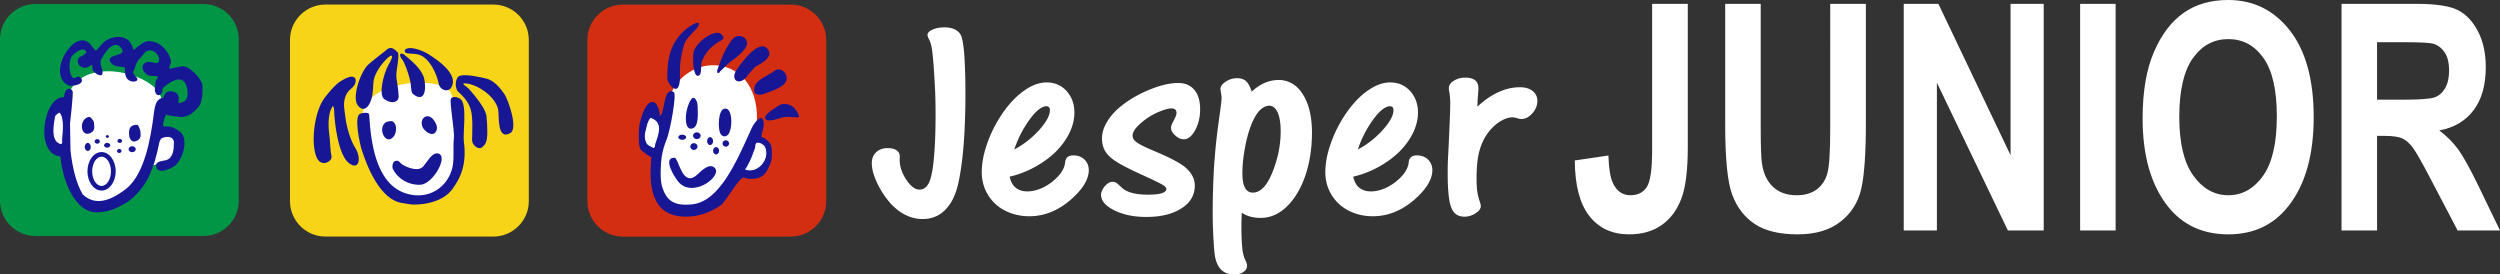
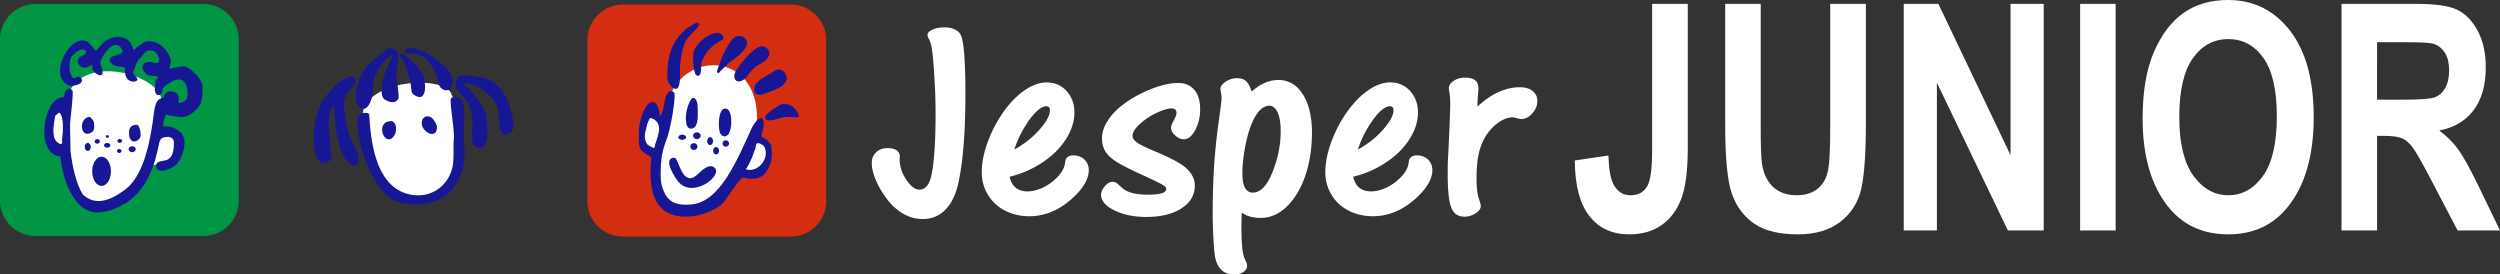
<svg xmlns="http://www.w3.org/2000/svg" width="525" height="57.642" viewBox="2201 2 525 57.642" version="1.1" id="svg53">
  <rect x="2201" y="2" width="525" height="57.642" fill="#333333" stroke="none" />
  <g data-name="Multiple Layers (2)" id="g53" transform="translate(-840.032,-32.589)">
    <g data-name="Group 1869" id="g52" transform="translate(750.032,-17.161)">
      <g data-name="Group 1868" transform="translate(2291,51.75)" clip-path="url(#a)" id="g51">
        <path d="m 346.947,0.809 h 7.488 v 30.13 c 0,4.864 -0.463,8.488 -1.388,10.87 -0.926,2.382 -2.303,4.21 -4.144,5.486 -1.84,1.284 -4.102,1.916 -6.793,1.916 -3.556,0 -6.343,-1.285 -8.351,-3.855 -2.01,-2.582 -3.029,-6.461 -3.05,-11.658 l 7.056,-1.042 c 0.085,2.793 0.421,4.776 1.02,5.94 0.8,1.607 1.999,2.405 3.597,2.405 1.568,0 2.714,-0.577 3.45,-1.74 0.747,-1.152 1.115,-3.724 1.115,-7.713 z m 15.344,0 h 7.457 v 25.775 c 0,4.012 0.084,6.615 0.273,7.823 0.326,2.105 1.115,3.724 2.356,4.876 1.241,1.141 2.881,1.718 4.912,1.718 1.724,0 3.134,-0.41 4.227,-1.22 1.083,-0.808 1.83,-1.94 2.23,-3.38 0.4,-1.428 0.6,-4.52 0.6,-9.263 V 0.809 h 7.488 v 24.999 c 0,6.383 -0.326,11.004 -0.968,13.84 -0.652,2.848 -2.104,5.153 -4.375,6.915 -2.272,1.773 -5.269,2.648 -8.982,2.648 -3.86,0 -6.878,-0.73 -9.044,-2.194 -2.167,-1.452 -3.734,-3.512 -4.712,-6.16 -0.979,-2.65 -1.462,-7.536 -1.462,-14.661 z m 37.494,47.593 V 0.81 h 7.277 l 15.154,31.78 V 0.81 h 6.963 V 48.403 H 421.66 L 406.747,17.365 v 31.038 h -6.962 z M 436.826,0.81 h 7.456 v 47.593 h -7.456 z M 449.95,24.9 c 0,-5.673 0.79,-10.338 2.388,-14.006 1.588,-3.668 3.67,-6.405 6.237,-8.2 C 461.14,0.897 464.253,0 467.914,0 c 5.3,0 9.612,2.128 12.957,6.394 3.333,4.267 5.005,10.339 5.005,18.218 0,7.956 -1.766,14.183 -5.3,18.66 -3.103,3.968 -7.309,5.94 -12.631,5.94 -5.363,0 -9.591,-1.962 -12.694,-5.874 -3.533,-4.476 -5.3,-10.626 -5.3,-18.438 m 7.699,-0.322 c 0,5.474 0.988,9.574 2.954,12.312 1.978,2.736 4.417,4.11 7.34,4.11 2.936,0 5.365,-1.363 7.3,-4.077 1.936,-2.716 2.892,-6.882 2.892,-12.512 0,-5.517 -0.936,-9.595 -2.818,-12.243 -1.872,-2.639 -4.333,-3.957 -7.373,-3.957 -3.04,0 -5.521,1.33 -7.425,3.99 -1.914,2.67 -2.87,6.792 -2.87,12.377 m 34.074,23.824 V 0.81 h 15.744 c 4.028,0 6.91,0.432 8.635,1.286 1.724,0.853 3.145,2.338 4.248,4.443 1.116,2.116 1.662,4.643 1.662,7.58 0,3.723 -0.84,6.726 -2.534,8.997 -1.704,2.273 -4.113,3.701 -7.225,4.278 1.599,1.218 2.923,2.537 3.964,3.977 1.052,1.442 2.482,4.023 4.292,7.746 l 4.49,9.286 h -8.897 l -5.427,-10.36 c -1.946,-3.735 -3.27,-6.085 -3.976,-7.026 -0.693,-0.942 -1.44,-1.584 -2.219,-1.95 -0.777,-0.355 -2.03,-0.532 -3.754,-0.532 h -1.546 v 19.868 h -7.457 z m 7.457,-27.47 h 5.553 c 3.387,0 5.542,-0.155 6.468,-0.465 0.925,-0.31 1.672,-0.942 2.25,-1.895 0.569,-0.953 0.863,-2.227 0.863,-3.8 0,-1.519 -0.294,-2.737 -0.863,-3.657 -0.578,-0.92 -1.356,-1.552 -2.344,-1.896 -0.695,-0.243 -2.724,-0.354 -6.069,-0.354 h -5.858 z" fill="#ffffff" fill-rule="evenodd" data-name="Path 1451" id="path2" />
        <path d="m 183.077,34.245 c 0,-0.965 0.315,-1.733 0.95,-2.304 0.625,-0.561 1.412,-0.837 2.361,-0.837 0.807,0 1.443,0.147 1.897,0.463 0.455,0.325 0.677,0.758 0.677,1.3 0,0.187 -0.01,0.314 -0.03,0.374 v 0.314 c 0,1.379 0.464,2.777 1.392,4.186 0.929,1.377 1.837,2.077 2.745,2.077 0.788,0 1.403,-0.384 1.837,-1.132 0.434,-0.69 0.767,-1.91 1.01,-3.663 0.373,-2.787 0.555,-6.499 0.555,-11.137 0,-1.438 -0.031,-3.023 -0.091,-4.756 -0.11,-2.216 -0.212,-3.87 -0.293,-4.963 -0.121,-1.635 -0.232,-2.856 -0.354,-3.663 -0.12,-0.926 -0.343,-1.704 -0.676,-2.334 -0.181,-0.335 -0.272,-0.61 -0.272,-0.838 0,-0.442 0.363,-0.817 1.1,-1.132 0.686,-0.304 1.524,-0.452 2.514,-0.452 0.847,0 1.584,0.157 2.21,0.482 0.615,0.316 1.039,0.778 1.27,1.389 0.243,0.62 0.435,1.772 0.596,3.466 0.172,2.422 0.263,5.248 0.263,8.478 0,8.153 -0.505,14.475 -1.504,18.956 -0.535,2.402 -1.443,4.243 -2.725,5.534 -1.262,1.29 -2.846,1.94 -4.754,1.94 -2.412,0 -4.601,-1.044 -6.6,-3.123 a 18.62,18.62 0 0 1 -2.957,-4.44 c -0.747,-1.576 -1.12,-2.974 -1.12,-4.185 m 29.924,-2.856 c 1.928,-1.014 3.663,-2.372 5.207,-4.067 1.514,-1.694 2.271,-3.072 2.271,-4.155 0,-0.286 -0.06,-0.502 -0.171,-0.63 a 0.83,0.83 0 0 0 -0.595,-0.236 c -1.01,0.059 -2.171,0.994 -3.493,2.796 a 23.036,23.036 0 0 0 -3.22,6.292 m -0.979,5.711 c 0.243,1.064 0.666,1.833 1.272,2.315 0.636,0.511 1.454,0.778 2.453,0.778 1.07,0 2.16,-0.276 3.29,-0.808 a 10.75,10.75 0 0 0 3.037,-2.226 c 0.97,-1.004 1.505,-2.028 1.605,-3.082 0.092,-0.965 0.666,-1.447 1.706,-1.447 0.95,0 1.726,0.285 2.341,0.866 0.606,0.6 0.918,1.34 0.918,2.226 0,1.92 -1.24,3.978 -3.723,6.164 -2.705,2.354 -5.622,3.525 -8.76,3.525 -1.847,0 -3.552,-0.394 -5.107,-1.181 a 8.903,8.903 0 0 1 -3.583,-3.318 c -0.868,-1.428 -1.302,-3.014 -1.302,-4.767 0,-1.98 0.434,-4.126 1.302,-6.46 a 26.913,26.913 0 0 1 3.461,-6.459 c 1.363,-1.862 2.817,-3.319 4.37,-4.352 1.545,-1.044 3.038,-1.566 4.502,-1.566 1.676,0 3.059,0.6 4.168,1.792 1.1,1.23 1.655,2.738 1.655,4.53 0,1.408 -0.343,2.826 -1.04,4.273 -0.665,1.38 -1.624,2.698 -2.865,3.949 -1.262,1.23 -2.716,2.294 -4.37,3.2 a 20.546,20.546 0 0 1 -5.33,2.048 m 19.197,3.781 c 0.04,-0.62 0.313,-1.22 0.827,-1.821 0.535,-0.59 1.07,-0.886 1.625,-0.886 0.393,0 0.767,0.167 1.12,0.512 l 0.767,0.699 c 1.05,0.995 2.877,1.496 5.47,1.496 2.605,0 3.906,-0.403 3.906,-1.211 0,-0.265 -0.263,-0.561 -0.797,-0.866 a 3.118,3.118 0 0 0 -0.404,-0.227 13.74,13.74 0 0 0 -1.05,-0.52 c -0.374,-0.199 -1.433,-0.69 -3.19,-1.498 -2.25,-1.024 -3.935,-1.891 -5.055,-2.6 -1.12,-0.709 -1.898,-1.447 -2.332,-2.196 -0.454,-0.768 -0.686,-1.663 -0.686,-2.678 0,-1.231 0.393,-2.462 1.18,-3.693 0.778,-1.25 1.868,-2.402 3.29,-3.466 1.767,-1.33 3.745,-2.412 5.915,-3.259 2.13,-0.828 4.007,-1.241 5.642,-1.241 1.422,0 2.543,0.483 3.371,1.448 0.806,0.955 1.21,2.323 1.21,4.096 0,1.595 -0.342,3.043 -1.028,4.352 -0.717,1.29 -1.505,1.93 -2.372,1.93 -0.647,0 -1.262,-0.265 -1.828,-0.807 -0.595,-0.512 -0.888,-1.064 -0.888,-1.644 0,-0.286 0.203,-0.817 0.616,-1.586 0.364,-0.67 0.535,-1.172 0.535,-1.497 0,-0.64 -0.363,-0.955 -1.09,-0.955 -0.595,0 -1.484,0.256 -2.663,0.749 -1.101,0.462 -2.11,1.053 -3.019,1.762 -1.635,1.27 -2.452,2.334 -2.452,3.2 0,0.543 0.292,1.015 0.888,1.418 0.535,0.424 1.816,1.054 3.845,1.901 3.29,1.388 5.45,2.54 6.47,3.466 1.241,1.113 1.867,2.343 1.867,3.692 0,2.02 -0.929,3.615 -2.776,4.786 -1.857,1.212 -4.33,1.823 -7.428,1.823 -2.604,0 -4.834,-0.464 -6.712,-1.39 -1.846,-0.925 -2.774,-2.018 -2.774,-3.289 m 35.423,-18.689 c -1.634,0 -3.007,1.546 -4.107,4.638 -0.434,1.172 -0.828,2.708 -1.16,4.589 -0.314,1.831 -0.475,3.486 -0.475,4.963 0,2.708 0.737,4.066 2.19,4.066 1.595,0 2.967,-1.418 4.108,-4.243 1.17,-2.886 1.745,-5.77 1.745,-8.656 0,-1.576 -0.192,-2.856 -0.585,-3.83 -0.414,-0.946 -0.99,-1.458 -1.716,-1.527 m -3.785,-2.944 c 1.757,-1.635 3.644,-2.452 5.673,-2.452 1.363,0 2.583,0.453 3.673,1.35 1.04,0.924 1.857,2.214 2.453,3.869 0.565,1.674 0.857,3.604 0.857,5.8 0,3.347 -0.474,6.39 -1.422,9.148 -0.95,2.707 -2.24,4.854 -3.876,6.43 -1.635,1.575 -3.462,2.363 -5.47,2.363 -1.615,0 -2.937,-0.364 -3.956,-1.092 a 39.222,39.222 0 0 0 -0.09,2.914 c 0,1.88 0.06,3.338 0.171,4.382 0.08,1.004 0.282,1.841 0.595,2.54 l 0.232,0.522 c 0.121,0.266 0.182,0.522 0.182,0.778 0,0.532 -0.253,0.975 -0.768,1.32 -0.494,0.354 -1.13,0.522 -1.927,0.522 -2.24,0 -3.593,-1.29 -4.047,-3.861 -0.14,-0.984 -0.242,-2.264 -0.323,-3.84 a 93.555,93.555 0 0 1 -0.15,-4.992 c 0,-3.349 0.09,-6.46 0.251,-9.346 0.172,-2.884 0.455,-5.839 0.848,-8.861 l 0.585,-4.294 c 0.121,-0.965 0.181,-1.585 0.181,-1.88 0,-0.326 -0.029,-0.611 -0.09,-0.857 -0.101,-0.64 -0.151,-0.975 -0.151,-1.014 0,-0.542 0.373,-1.054 1.13,-1.557 a 4.23,4.23 0 0 1 2.392,-0.719 c 0.786,0 1.413,0.208 1.867,0.631 0.444,0.403 0.847,1.132 1.18,2.196 m 22.295,12.141 c 1.928,-1.014 3.663,-2.372 5.207,-4.067 1.514,-1.694 2.271,-3.072 2.271,-4.155 0,-0.286 -0.06,-0.502 -0.171,-0.63 a 0.826,0.826 0 0 0 -0.596,-0.236 c -1.01,0.059 -2.17,0.994 -3.492,2.796 a 23.036,23.036 0 0 0 -3.22,6.292 m -0.978,5.711 c 0.242,1.064 0.665,1.833 1.271,2.315 0.637,0.511 1.453,0.778 2.453,0.778 1.07,0 2.16,-0.276 3.29,-0.808 1.14,-0.562 2.15,-1.3 3.038,-2.226 0.97,-1.004 1.503,-2.028 1.604,-3.082 0.091,-0.965 0.667,-1.447 1.706,-1.447 0.949,0 1.725,0.285 2.341,0.866 0.606,0.6 0.918,1.34 0.918,2.226 0,1.92 -1.24,3.978 -3.723,6.164 -2.705,2.354 -5.622,3.525 -8.76,3.525 -1.847,0 -3.554,-0.394 -5.107,-1.181 a 8.897,8.897 0 0 1 -3.582,-3.318 c -0.869,-1.428 -1.303,-3.014 -1.303,-4.767 0,-1.98 0.434,-4.126 1.303,-6.46 a 26.842,26.842 0 0 1 3.46,-6.459 c 1.363,-1.862 2.816,-3.319 4.37,-4.352 1.545,-1.044 3.04,-1.566 4.502,-1.566 1.675,0 3.058,0.6 4.168,1.792 1.1,1.23 1.655,2.738 1.655,4.53 0,1.408 -0.344,2.826 -1.04,4.273 -0.665,1.38 -1.624,2.698 -2.866,3.949 -1.261,1.23 -2.715,2.294 -4.37,3.2 a 20.547,20.547 0 0 1 -5.328,2.048 m 26.078,-15.027 v 0.316 c 2.938,-2.708 5.914,-4.067 8.932,-4.067 1.11,0 1.988,0.257 2.664,0.778 0.666,0.542 1,1.23 1,2.078 0,0.945 -0.343,1.812 -1.03,2.6 -0.707,0.807 -1.494,1.21 -2.341,1.21 a 2.54,2.54 0 0 1 -0.495,-0.058 l -0.747,-0.207 a 2.61,2.61 0 0 0 -0.646,-0.078 c -0.846,0 -1.797,0.344 -2.835,1.033 -1.03,0.71 -1.908,1.624 -2.635,2.738 -0.706,1.083 -1.23,2.343 -1.564,3.78 -0.323,1.37 -0.474,3.103 -0.474,5.19 0,1.182 0.05,2.098 0.14,2.777 0.102,0.708 0.273,1.398 0.505,2.077 0.162,0.493 0.243,0.838 0.243,1.005 0,0.56 -0.354,1.074 -1.07,1.526 -0.726,0.483 -1.504,0.73 -2.331,0.73 -0.928,0 -1.635,-0.277 -2.13,-0.808 -0.535,-0.582 -0.898,-1.507 -1.1,-2.777 -0.212,-1.36 -0.323,-3.2 -0.323,-5.505 0,-1.555 0.04,-2.925 0.121,-4.096 l 0.202,-4.363 c 0.141,-3.091 0.212,-5.18 0.212,-6.253 0,-0.807 -0.06,-1.585 -0.181,-2.343 a 3.457,3.457 0 0 1 -0.112,-0.836 c 0,-0.592 0.344,-1.114 1.03,-1.557 0.696,-0.443 1.494,-0.66 2.402,-0.66 1.847,0 2.775,0.739 2.775,2.217 v 0.324 c -0.02,0.059 -0.03,0.167 -0.03,0.345 l -0.121,1.614 c -0.02,0.099 -0.03,0.414 -0.03,0.955 0,0.149 -0.01,0.257 -0.03,0.315" fill="#ffffff" fill-rule="evenodd" data-name="Path 1452" id="path3" />
        <path d="m 130.787,0.963 h 35.28 c 4.088,0 7.433,3.336 7.433,7.414 v 33.89 c 0,4.077 -3.345,7.414 -7.434,7.414 h -35.28 c -4.088,0 -7.433,-3.337 -7.433,-7.414 V 8.377 c 0,-4.078 3.345,-7.414 7.434,-7.414" fill="#d42e12" fill-rule="evenodd" data-name="Path 1453" id="path4" />
-         <path d="m 68.333,0.958 h 35.28 c 4.088,0 7.433,3.336 7.433,7.414 v 33.89 c 0,4.078 -3.345,7.414 -7.434,7.414 h -35.28 c -4.087,0 -7.433,-3.336 -7.433,-7.414 V 8.372 c 0,-4.078 3.346,-7.414 7.434,-7.414" fill="#f7d417" fill-rule="evenodd" data-name="Path 1454" id="path5" />
        <path d="m 7.433,0.84 h 35.28 c 4.088,0 7.433,3.336 7.433,7.414 v 33.89 c 0,4.077 -3.345,7.413 -7.433,7.413 H 7.433 C 3.345,49.557 0,46.221 0,42.144 V 8.254 C 0,4.176 3.345,0.84 7.433,0.84" fill="#009645" fill-rule="evenodd" data-name="Path 1455" id="path6" />
        <path d="m 76.08,24.652 c 0,-8.191 17.867,-9.03 18.771,-4.71 1.614,2.727 2.772,19.05 -4.321,21.481 -9.719,0.474 -11.568,-3.44 -14.45,-16.771" fill="#ffffff" fill-rule="evenodd" data-name="Path 1456" id="path7" />
        <path d="m 85.345,40.65 c 4.902,1.484 8.859,-1.589 9.692,-5.624 0.388,-1.875 0.07,-4.314 0.27,-5.958 0.204,-1.67 -1.032,-7.976 -0.571,-8.437 0.518,-0.518 1.602,-0.173 2.073,0.262 1.279,1.181 0.385,7.198 0.595,8.77 0.67,5.013 -0.768,7.792 -2.388,10.025 -1.796,2.472 -5.323,3.274 -8.021,3.274 -0.98,0 -1.704,-0.221 -2.536,-0.334 -4.663,-0.633 -7.46,-7.812 -8.573,-11.411 -0.287,-0.927 -1.547,-6.55 -0.356,-7.268 0.433,-0.262 1.962,-0.466 1.998,0.11 0.317,5.154 1.167,14.578 7.817,16.592" fill="#171796" fill-rule="evenodd" data-name="Path 1457" id="path8" />
-         <path d="m 84.533,34.577 c 1.141,0.673 3.354,1.549 4.387,0.33 0.757,-0.892 1.764,-2.775 2.872,-2.707 2.65,0.162 -0.726,6.437 -3.5,6.595 -2.364,0.133 -4.667,-1.138 -5.769,-3.27 -0.224,-0.434 -0.121,-1.502 0.421,-1.7 0.893,-0.327 1.097,0.52 1.589,0.752" fill="#171796" fill-rule="evenodd" data-name="Path 1458" id="path9" />
        <path d="m 74.7,16.745 c -0.402,-1.636 -3.234,0.287 -3.898,0.848 -0.805,0.681 -2.021,2.125 -2.632,2.942 -2.278,3.041 -2.96,9.913 -1.61,12.653 1.01,2.049 3.294,0.648 3.059,-0.366 -0.27,-1.158 -0.267,-2.832 -0.359,-3.554 -0.27,-2.13 -0.611,-5.085 0.594,-6.947 0.134,-0.208 0.294,0.444 0.297,0.567 0.09,3.25 0.93,9.597 3.078,11.328 2.184,1.759 2.739,-1.004 1.375,-3.165 -1.495,-2.369 -2.043,-6.01 -2.103,-6.65 -0.14,-1.465 -0.597,-2.807 0.215,-4.541 0.67,-1.43 2.025,-1.416 1.985,-3.115" fill="#171796" fill-rule="evenodd" data-name="Path 1459" id="path10" />
        <path d="m 96.614,15.903 c 1.392,-0.396 4.502,0.364 5.43,0.575 1.664,0.377 3.038,1.986 3.977,3.44 0.696,1.077 2.84,7.065 1.142,8.033 -2.819,1.606 -2.327,-3.612 -2.528,-4.833 -0.437,-2.65 -4.049,-5.283 -6.685,-5.586 -1.564,-0.18 10e-4,0.53 0.561,1.176 1.123,1.297 3.467,3.982 3.654,5.695 0.15,1.367 0.172,2.706 0.172,3.83 -0.11,1.16 -0.127,1.874 -1.048,2.653 -0.849,0.718 -2.166,-0.459 -2.148,-1.442 0.1,-5.403 0.406,-7.205 -2.923,-10.182 -0.733,-0.655 -0.723,-3.04 0.396,-3.359" fill="#171796" fill-rule="evenodd" data-name="Path 1460" id="path11" />
        <path d="m 83.562,11.04 c -0.389,-0.303 -1.31,-1.729 -2.583,-0.417 -0.146,0.15 -3.336,2.575 -3.47,2.805 -1.623,1.184 -3.683,6.873 -2.418,8.633 1.133,1.576 2.322,0.63 2.875,-1.163 0.457,-1.479 0.356,-2.942 0.488,-3.886 0.188,-1.345 1.191,-2.893 2.068,-3.922 1.567,-1.84 2.616,-2.103 1.013,0.617 -0.831,1.411 -2.242,6.267 -0.742,7.19 1.869,1.15 2.952,0.315 2.925,-0.593 -0.037,-1.256 -0.303,-2.948 -0.454,-3.851 -0.248,-1.49 0.72,-4.345 0.298,-5.413" fill="#171796" fill-rule="evenodd" data-name="Path 1461" id="path12" />
        <path d="m 84.985,10.525 c 0.928,-1.12 4.02,0.216 5.106,0.918 1.744,1.126 6.21,4.095 4.74,6.827 -0.66,1.225 -2.42,0.728 -2.701,-0.696 -0.41,-2.075 -1.919,-5.41 -4.16,-6.097 -0.864,-0.265 -1.77,-0.129 -2.59,-0.317 -0.161,-0.038 -0.395,-0.084 -0.395,-0.635" fill="#171796" fill-rule="evenodd" data-name="Path 1462" id="path13" />
        <path d="m 84.295,12.312 c -0.649,-1.039 -0.108,-1.464 0.802,-0.668 1.416,1.238 3.078,2.537 3.825,4.36 0.517,1.26 0.813,5.702 -1.84,4.004 -0.911,-0.581 -0.618,-1.094 -0.83,-2.257 0.03,-0.718 -1.202,-4.869 -1.957,-5.439" fill="#171796" fill-rule="evenodd" data-name="Path 1463" id="path14" />
        <path d="m 81.914,25.427 c 0.015,0.034 -0.687,0.111 -0.906,0.263 -1.864,1.292 0.1,5.174 1.756,2.834 0.458,-0.647 0.6,-2.027 0.058,-2.677 a 2.326,2.326 0 0 0 -0.429,-0.391 c -0.07,-0.049 -0.484,0.029 -0.479,-0.03" fill="#171796" fill-rule="evenodd" data-name="Path 1464" id="path15" />
        <path d="m 88.619,26.335 c 0.291,1.304 2.638,2.828 3.103,0.86 0.181,-0.77 -0.293,-1.54 -0.723,-2.091 -1.073,-1.374 -2.775,-0.537 -2.38,1.23" fill="#171796" fill-rule="evenodd" data-name="Path 1465" id="path16" />
        <path d="m 140.845,19.75 c 4.086,-9.419 19.137,-8.257 18.063,6.45 -3.871,11.01 -8.773,17.89 -15.353,17.933 -8.601,-1.763 -4.3,-13.59 -2.71,-24.384" fill="#ffffff" fill-rule="evenodd" data-name="Path 1466" id="path17" />
        <path d="m 138.482,24.258 c 0.206,-0.633 -0.422,-2.394 -0.973,-2.705 -1.949,-1.1 -3.33,4.293 -3.33,5.555 0,1.068 -0.21,3.493 0.386,4.29 0.448,0.6 2.256,1.678 2.225,1.67 -0.629,6.086 0.048,12.43 7.26,12.43 2.644,0 5.252,-0.897 7.407,-2.467 0.952,-0.695 4.02,-6.242 4.812,-5.722 0.51,0.135 0.587,0.25 1.441,0.25 2.51,0 3.294,-1.198 4.115,-3.333 0.368,-0.956 0.338,-2.92 0.076,-3.775 -0.115,-0.373 -1.136,-1.513 -1.95,-1.659 -0.148,-0.906 0.434,-1.475 0.434,-2.672 0,-2.788 -1.946,-0.508 -2.51,0.74 -3.135,6.933 -6.712,15.44 -12.508,16.047 -3.903,0.409 -5.436,-0.817 -6.336,-3.744 -0.45,-1.459 -0.302,-4.64 -0.082,-6.172 0.172,-1.21 0.606,-2.675 1.07,-3.786 0.693,-1.658 2.15,-9.495 1.48,-9.874 -2.356,-1.332 -1.788,4.979 -3.017,4.927" fill="#171796" fill-rule="evenodd" data-name="Path 1467" id="path18" />
        <path d="m 141.641,33.118 c -2.663,0 0.187,4.424 0.984,5.25 3.145,3.258 9.348,-1.612 7.373,-3.206 -1.132,-0.913 -2.71,0.706 -3.57,1.5 -3.186,2.944 -3.89,-3.544 -4.787,-3.544" fill="#171796" fill-rule="evenodd" data-name="Path 1468" id="path19" />
        <path d="m 161.219,25.29 c -1.924,-0.721 1.748,-2.68 2.193,-3.04 0.96,-0.777 2.656,-0.408 3.392,0.45 0.188,0.221 1.637,1.952 0.6,1.952 -0.677,0 -1.32,-0.112 -2.006,-0.112 -1.518,0 -2.517,0.807 -4.179,0.75" fill="#171796" fill-rule="evenodd" data-name="Path 1469" id="path20" />
        <path d="m 162.571,14.928 c 1.244,-0.994 2.713,0.29 2.64,1.603 -0.096,1.752 -3.423,2.674 -4.852,3.206 -0.644,0.24 -1.779,0.296 -1.944,-0.514 -0.471,-2.313 2.801,-3.213 4.156,-4.295" fill="#171796" fill-rule="evenodd" data-name="Path 1470" id="path21" />
        <path d="m 156.519,16.433 c -1.547,1.523 -3.235,0.245 -1.746,-1.91 0.797,-1.156 4.856,-6.89 6.6,-3.982 0.891,1.484 -1.423,2.778 -2.534,3.333 -0.556,0.278 -2.334,2.592 -2.32,2.559" fill="#171796" fill-rule="evenodd" data-name="Path 1471" id="path22" />
        <path d="m 151.296,14.92 c -0.298,0.655 -0.92,0.547 -0.629,-0.313 0.748,-2.208 1.673,-4.5 3.134,-6.375 0.771,-0.99 2.389,-0.89 2.975,0.258 0.775,1.521 -2.328,3.731 -3.324,4.422 -0.682,0.473 -1.66,1.633 -2.156,2.007" fill="#171796" fill-rule="evenodd" data-name="Path 1472" id="path23" />
        <path d="m 146.799,15.856 c 0.68,-0.374 0.239,-2.183 0.604,-3.027 0.897,-2.07 2.16,-3.353 4.198,-4.43 0.844,-0.447 -0.148,-1.52 -0.865,-1.52 -1.816,0 -4.182,1.992 -4.903,3.526 -0.362,0.772 -0.272,1.65 -0.272,2.507 0,0.687 0.208,3.51 1.238,2.944" fill="#171796" fill-rule="evenodd" data-name="Path 1473" id="path24" />
        <path d="m 140.126,16.324 c -0.044,0.738 0.67,1.775 1.271,2.163 1.355,0.873 1.4,-1.727 1.4,-2.44 v -1.52 c 0,-1.727 0.464,-4.144 1.1,-5.7 0.465,-1.14 2.595,-2.708 2.82,-3.521 0.411,-1.48 -2.389,0.583 -2.6,0.76 -3.356,2.815 -3.98,6.124 -3.99,10.258" fill="#171796" fill-rule="evenodd" data-name="Path 1474" id="path25" />
        <path d="m 145.446,20.553 c -0.232,0.114 -0.549,0.656 -0.721,1.061 -0.575,1.349 -0.867,2.91 -0.588,4.371 0.14,0.733 0.633,1.31 1.457,0.917 1.21,-0.578 0.916,-3.32 0.916,-4.442 0,-0.515 -0.11,-1.185 -0.422,-1.598 -0.186,-0.245 -0.27,-0.31 -0.642,-0.31" fill="#171796" fill-rule="evenodd" data-name="Path 1475" id="path26" />
        <path d="m 152.056,22.847 c -1.236,0.338 -1.266,3.835 -0.893,4.925 0.247,0.719 0.932,1.23 1.668,0.563 1.104,-0.996 1.084,-6.123 -0.775,-5.488" fill="#171796" fill-rule="evenodd" data-name="Path 1476" id="path27" />
        <path d="m 143.27,29.362 c 0.454,0 0.824,-0.244 0.824,-0.543 0,-0.299 -0.37,-0.542 -0.823,-0.542 -0.454,0 -0.824,0.243 -0.824,0.542 0,0.3 0.37,0.543 0.824,0.543" fill="#171796" fill-rule="evenodd" data-name="Path 1477" id="path28" />
        <path d="m 145.72,31.495 c 0.416,0 0.756,-0.323 0.756,-0.72 0,-0.397 -0.34,-0.72 -0.757,-0.72 -0.417,0 -0.757,0.323 -0.757,0.72 0,0.397 0.34,0.72 0.757,0.72" fill="#171796" fill-rule="evenodd" data-name="Path 1478" id="path29" />
        <path d="m 149.12,30.462 c 0.346,0 0.63,-0.375 0.63,-0.834 0,-0.46 -0.284,-0.835 -0.63,-0.835 -0.346,0 -0.629,0.375 -0.629,0.835 0,0.459 0.283,0.834 0.63,0.834" fill="#171796" fill-rule="evenodd" data-name="Path 1479" id="path30" />
        <path d="m 150.383,32.43 c 0.35,0 0.634,-0.348 0.634,-0.774 0,-0.426 -0.285,-0.774 -0.634,-0.774 -0.35,0 -0.634,0.348 -0.634,0.774 0,0.426 0.285,0.774 0.634,0.774" fill="#171796" fill-rule="evenodd" data-name="Path 1480" id="path31" />
        <path d="m 152.42,30.798 c 0.379,0 0.688,-0.309 0.688,-0.687 a 0.69,0.69 0 0 0 -1.377,0 c 0,0.378 0.31,0.687 0.689,0.687" fill="#171796" fill-rule="evenodd" data-name="Path 1481" id="path32" />
        <path d="m 146.34,29.213 c 0.44,0 0.798,-0.32 0.798,-0.714 0,-0.393 -0.359,-0.714 -0.798,-0.714 -0.439,0 -0.797,0.321 -0.797,0.714 0,0.394 0.358,0.714 0.797,0.714" fill="#171796" fill-rule="evenodd" data-name="Path 1482" id="path33" />
        <path d="m 137.507,30.201 c 0.622,-1.888 1.74,-4.404 -0.822,-5.316 -0.163,-0.057 -0.594,0.969 -0.62,1.098 -0.304,1.447 -0.917,2.503 -0.242,3.964 0.258,0.56 0.885,0.665 1.356,0.987 0.239,0.163 0.251,-0.438 0.328,-0.733" fill="#ffffff" fill-rule="evenodd" data-name="Path 1483" id="path34" />
        <path d="m 137.507,30.201 c 0.622,-1.888 1.74,-4.404 -0.822,-5.316 -0.163,-0.057 -0.594,0.969 -0.62,1.098 -0.304,1.447 -0.917,2.503 -0.242,3.964 0.258,0.56 0.885,0.665 1.356,0.987 0.239,0.163 0.251,-0.438 0.328,-0.733 z" stroke-linejoin="round" stroke-linecap="round" stroke-width="0.216" stroke="#ffffff" fill="transparent" data-name="Path 1484" id="path35" />
        <path d="m 156.615,35.532 c 0.382,-0.36 1.38,-2.468 1.59,-3.199 0.164,-0.576 0.534,-1.142 0.534,-1.769 0,-1.058 1.56,-0.21 1.81,0.33 1.152,2.48 -1.526,5.51 -3.934,4.638" fill="#ffffff" fill-rule="evenodd" data-name="Path 1485" id="path36" />
-         <path d="m 156.615,35.532 c 0.382,-0.36 1.38,-2.468 1.59,-3.199 0.164,-0.576 0.534,-1.142 0.534,-1.769 0,-1.058 1.56,-0.21 1.81,0.33 1.152,2.48 -1.526,5.51 -3.934,4.638 z" stroke-linejoin="round" stroke-linecap="round" stroke-width="0.216" stroke="#ffffff" fill="transparent" data-name="Path 1486" id="path37" />
        <path d="m 14.526,19.485 c 3.442,-8.17 18.623,-3.741 19.356,1.29 l -1.032,7.356 4.903,0.516 c -0.645,5.333 -2.839,5.376 -6.194,6.194 -3.14,3.484 -4.731,6.194 -10.968,9.033 -6.752,-3.055 -6.537,-11.4 -6.065,-24.389" fill="#ffffff" fill-rule="evenodd" data-name="Path 1487" id="path38" />
        <path d="M 12.696,32.867 C 7.172,32.394 9.086,20.199 13.432,20.39 c 0.16,-2.008 1.373,-2.12 1.814,-1.267 0.188,0.365 -0.436,5.988 -0.54,6.851 l 0.098,5.633 c 0.415,3.709 1.207,6.86 2.55,9.194 2.061,1.973 4.814,2.021 8.58,-0.743 3.41,-2.273 5.15,-7.627 6.129,-14.383 0.424,-3.26 0.463,-4.882 2.26,-5.153 0.287,-1.034 0.854,-1.52 1.76,-1.316 1.208,0.123 1.649,0.761 1.373,2.436 1.932,-0.107 2.295,-1.479 1.703,-3.668 -0.741,-1.87 -2.318,-1.55 -4.363,0 l -0.674,0.613 c 0.103,1.721 -1.52,1.935 -1.618,0.22 L 32.7,16.893 c 1.368,-1.369 -0.667,-0.696 -1.612,-1.114 -0.453,-0.201 -1.533,-1.237 -1.06,-2.103 0.674,-1.23 2.45,-0.377 2.77,-0.43 1.541,0.009 0.024,-3.631 -2.117,-2.438 -0.326,0.182 -1.075,1.348 -1.402,1.532 -0.264,0.15 -0.883,1.48 -0.894,1.695 -0.203,1.104 -0.945,0.956 0.21,2.135 0.922,0.94 -0.825,1.374 -1.76,0.505 -0.575,-0.533 -0.644,-1.639 -0.603,-2.396 0.024,-0.46 -2.42,0.098 -3.113,-1.368 -0.812,-1.717 4.003,-0.932 2.232,-2.95 -1.772,-2.02 -4.02,2.294 -4.157,2.646 -0.346,1.047 0.344,1.47 0.344,2.601 0,1.158 -1.292,0.37 -1.695,-0.032 -0.271,-0.272 -0.456,-0.551 -0.456,-0.945 0,-0.96 -0.036,-0.61 -0.814,-0.196 -1.296,0.69 -2.82,-0.61 -2.021,-1.907 0.164,-0.267 2.457,-0.916 1.14,-1.646 -0.728,-0.403 -2.07,0.723 -2.493,1.19 -0.76,0.839 -0.79,3.262 -0.195,4.253 0.425,0.71 0.663,0.54 1.287,0.163 0.814,-0.03 1.41,0.972 0.375,1.548 -0.417,0.232 -1.801,0.568 -2.282,0.294 -4.786,-2.254 1.192,-12.225 4.514,-8.718 0.276,0.29 1.137,1.588 1.32,1.385 l 1.279,-1.425 c 1.284,-1.43 4.116,-2.07 5.662,-0.523 0.389,0.547 0.619,0.995 0.849,1.687 0.122,0.368 0.654,-0.399 0.88,-0.538 0.749,-0.46 1.298,-1.084 2.184,-1.14 2.762,-0.177 4.484,2.545 4.807,3.959 0.186,0.816 -0.793,2.083 0.031,1.797 0.407,-0.142 2.507,-0.572 2.756,-0.48 0.966,0.027 3.517,2.279 3.797,3.833 0.109,0.605 0.048,1.31 0.048,1.939 0,0.582 -0.205,1.267 -0.342,1.841 -0.19,0.797 -1.312,1.847 -1.94,2.298 -0.672,0.486 -1.788,0.882 -2.64,0.701 -0.442,-0.094 -2.681,-0.268 -2.683,-0.564 -0.29,0.545 -0.64,1.57 -0.64,2.21 0,0.565 0.249,0.327 0.83,0.342 0.997,0.025 2.108,0.589 2.82,1.238 1.735,1.583 0.418,5.661 -1.06,6.926 -0.932,0.799 -4.073,2.118 -4.073,0.082 0,-1.058 1.556,-0.922 2.265,-1.206 1.426,-0.57 1.476,-2.479 1.476,-3.846 -0.306,-1.333 -1.85,-1.027 -2.503,-0.717 -0.46,0.22 -0.569,0.932 -0.685,1.466 -0.193,0.897 -0.373,1.761 -0.636,2.64 -0.136,0.729 -0.514,1.58 -0.765,2.315 -1.009,2.948 -3.1,5.82 -5.818,7.382 -1.797,1.032 -3.26,1.627 -5.377,1.78 -5.262,0.384 -7.749,-7.444 -8.044,-11.727" fill="#171796" fill-rule="evenodd" data-name="Path 1488" id="path39" />
        <path d="m 12.446,23.766 c -0.087,0.13 -0.727,0.371 -0.797,0.828 -0.253,1.638 -0.9,4.685 0.877,5.478 0.612,0.273 0.384,-0.37 0.413,-0.775 0.102,-1.397 0.47,-4.544 -0.493,-5.53" fill="#ffffff" fill-rule="evenodd" data-name="Path 1489" id="path40" />
        <path d="m 12.446,23.766 c -0.087,0.13 -0.727,0.371 -0.797,0.828 -0.253,1.638 -0.9,4.685 0.877,5.478 0.612,0.273 0.384,-0.37 0.413,-0.775 0.102,-1.397 0.47,-4.544 -0.493,-5.53 z" stroke-linejoin="round" stroke-linecap="round" stroke-width="0.216" stroke="#ffffff" fill="transparent" data-name="Path 1490" id="path41" />
        <path d="m 18.693,24.54 c -2.282,0.436 -1.802,4.523 0.387,3.353 0.875,-0.468 0.744,-1.194 0.641,-2.192 C 19.687,25.367 19.249,24.882 19,24.633 18.94,24.573 18.686,24.557 18.693,24.541" fill="#171796" fill-rule="evenodd" data-name="Path 1491" id="path42" />
        <path d="m 28.777,26.212 c -1.059,-0.014 -1.68,0.468 -1.68,1.574 0,0.677 0.029,1.273 0.536,1.737 0.636,0.584 1.897,-0.227 1.897,-1.015 0,-0.485 0.006,-0.925 -0.16,-1.363 -0.124,-0.326 -0.303,-0.938 -0.593,-0.933" fill="#171796" fill-rule="evenodd" data-name="Path 1492" id="path43" />
        <path d="m 18.432,31.703 c 0.352,0 0.637,-0.38 0.637,-0.846 0,-0.466 -0.285,-0.847 -0.637,-0.847 -0.35,0 -0.637,0.38 -0.637,0.847 0,0.466 0.286,0.846 0.637,0.846" fill="#171796" fill-rule="evenodd" data-name="Path 1493" id="path44" />
        <path d="m 20.42,30.177 c 0.302,0 0.549,-0.216 0.549,-0.481 0,-0.266 -0.247,-0.482 -0.55,-0.482 -0.302,0 -0.548,0.216 -0.548,0.482 0,0.265 0.246,0.481 0.549,0.481" fill="#171796" fill-rule="evenodd" data-name="Path 1494" id="path45" />
        <path d="m 22.541,28.95 c 0.184,0 0.335,-0.13 0.335,-0.29 0,-0.158 -0.15,-0.288 -0.335,-0.288 -0.183,0 -0.334,0.13 -0.334,0.289 0,0.159 0.15,0.289 0.334,0.289" fill="#171796" fill-rule="evenodd" data-name="Path 1495" id="path46" />
        <path d="m 22.506,31.008 c 0.363,0 0.66,-0.224 0.66,-0.498 0,-0.275 -0.297,-0.498 -0.66,-0.498 -0.363,0 -0.659,0.223 -0.659,0.498 0,0.274 0.296,0.498 0.66,0.498" fill="#171796" fill-rule="evenodd" data-name="Path 1496" id="path47" />
        <path d="m 25.043,32.127 c 0.262,0 0.476,-0.189 0.476,-0.42 0,-0.23 -0.214,-0.42 -0.476,-0.42 -0.262,0 -0.476,0.19 -0.476,0.42 0,0.231 0.214,0.42 0.476,0.42" fill="#171796" fill-rule="evenodd" data-name="Path 1497" id="path48" />
        <path d="m 27.758,31.963 c 0.414,0 0.752,-0.281 0.752,-0.626 0,-0.345 -0.338,-0.626 -0.752,-0.626 -0.416,0 -0.754,0.281 -0.754,0.626 0,0.345 0.338,0.626 0.754,0.626" fill="#171796" fill-rule="evenodd" data-name="Path 1498" id="path49" />
        <path d="m 25.15,30.01 c 0.269,0 0.49,-0.188 0.49,-0.42 0,-0.23 -0.221,-0.42 -0.49,-0.42 -0.271,0 -0.491,0.19 -0.491,0.42 0,0.232 0.22,0.42 0.49,0.42" fill="#171796" fill-rule="evenodd" data-name="Path 1499" id="path50" />
-         <path d="m 21.33,31.932 c 1.637,0 2.965,1.81 2.965,4.043 0,2.233 -1.328,4.044 -2.965,4.044 -1.638,0 -2.966,-1.81 -2.966,-4.044 0,-2.233 1.328,-4.043 2.966,-4.043 m 0,0.974 c -1.09,0 -1.971,1.375 -1.971,3.07 0,1.694 0.882,3.068 1.97,3.068 1.089,0 1.971,-1.374 1.971,-3.069 0,-1.694 -0.882,-3.069 -1.97,-3.069" fill="#171796" fill-rule="evenodd" data-name="Path 1500" id="path51" />
+         <path d="m 21.33,31.932 m 0,0.974 c -1.09,0 -1.971,1.375 -1.971,3.07 0,1.694 0.882,3.068 1.97,3.068 1.089,0 1.971,-1.374 1.971,-3.069 0,-1.694 -0.882,-3.069 -1.97,-3.069" fill="#171796" fill-rule="evenodd" data-name="Path 1500" id="path51" />
      </g>
    </g>
  </g>
  <defs id="defs53">
    <clipPath id="a">
      <path d="M 0,0 H 525 V 57.642 H 0 Z" data-name="Rectangle 2022" id="path53" />
    </clipPath>
  </defs>
</svg>